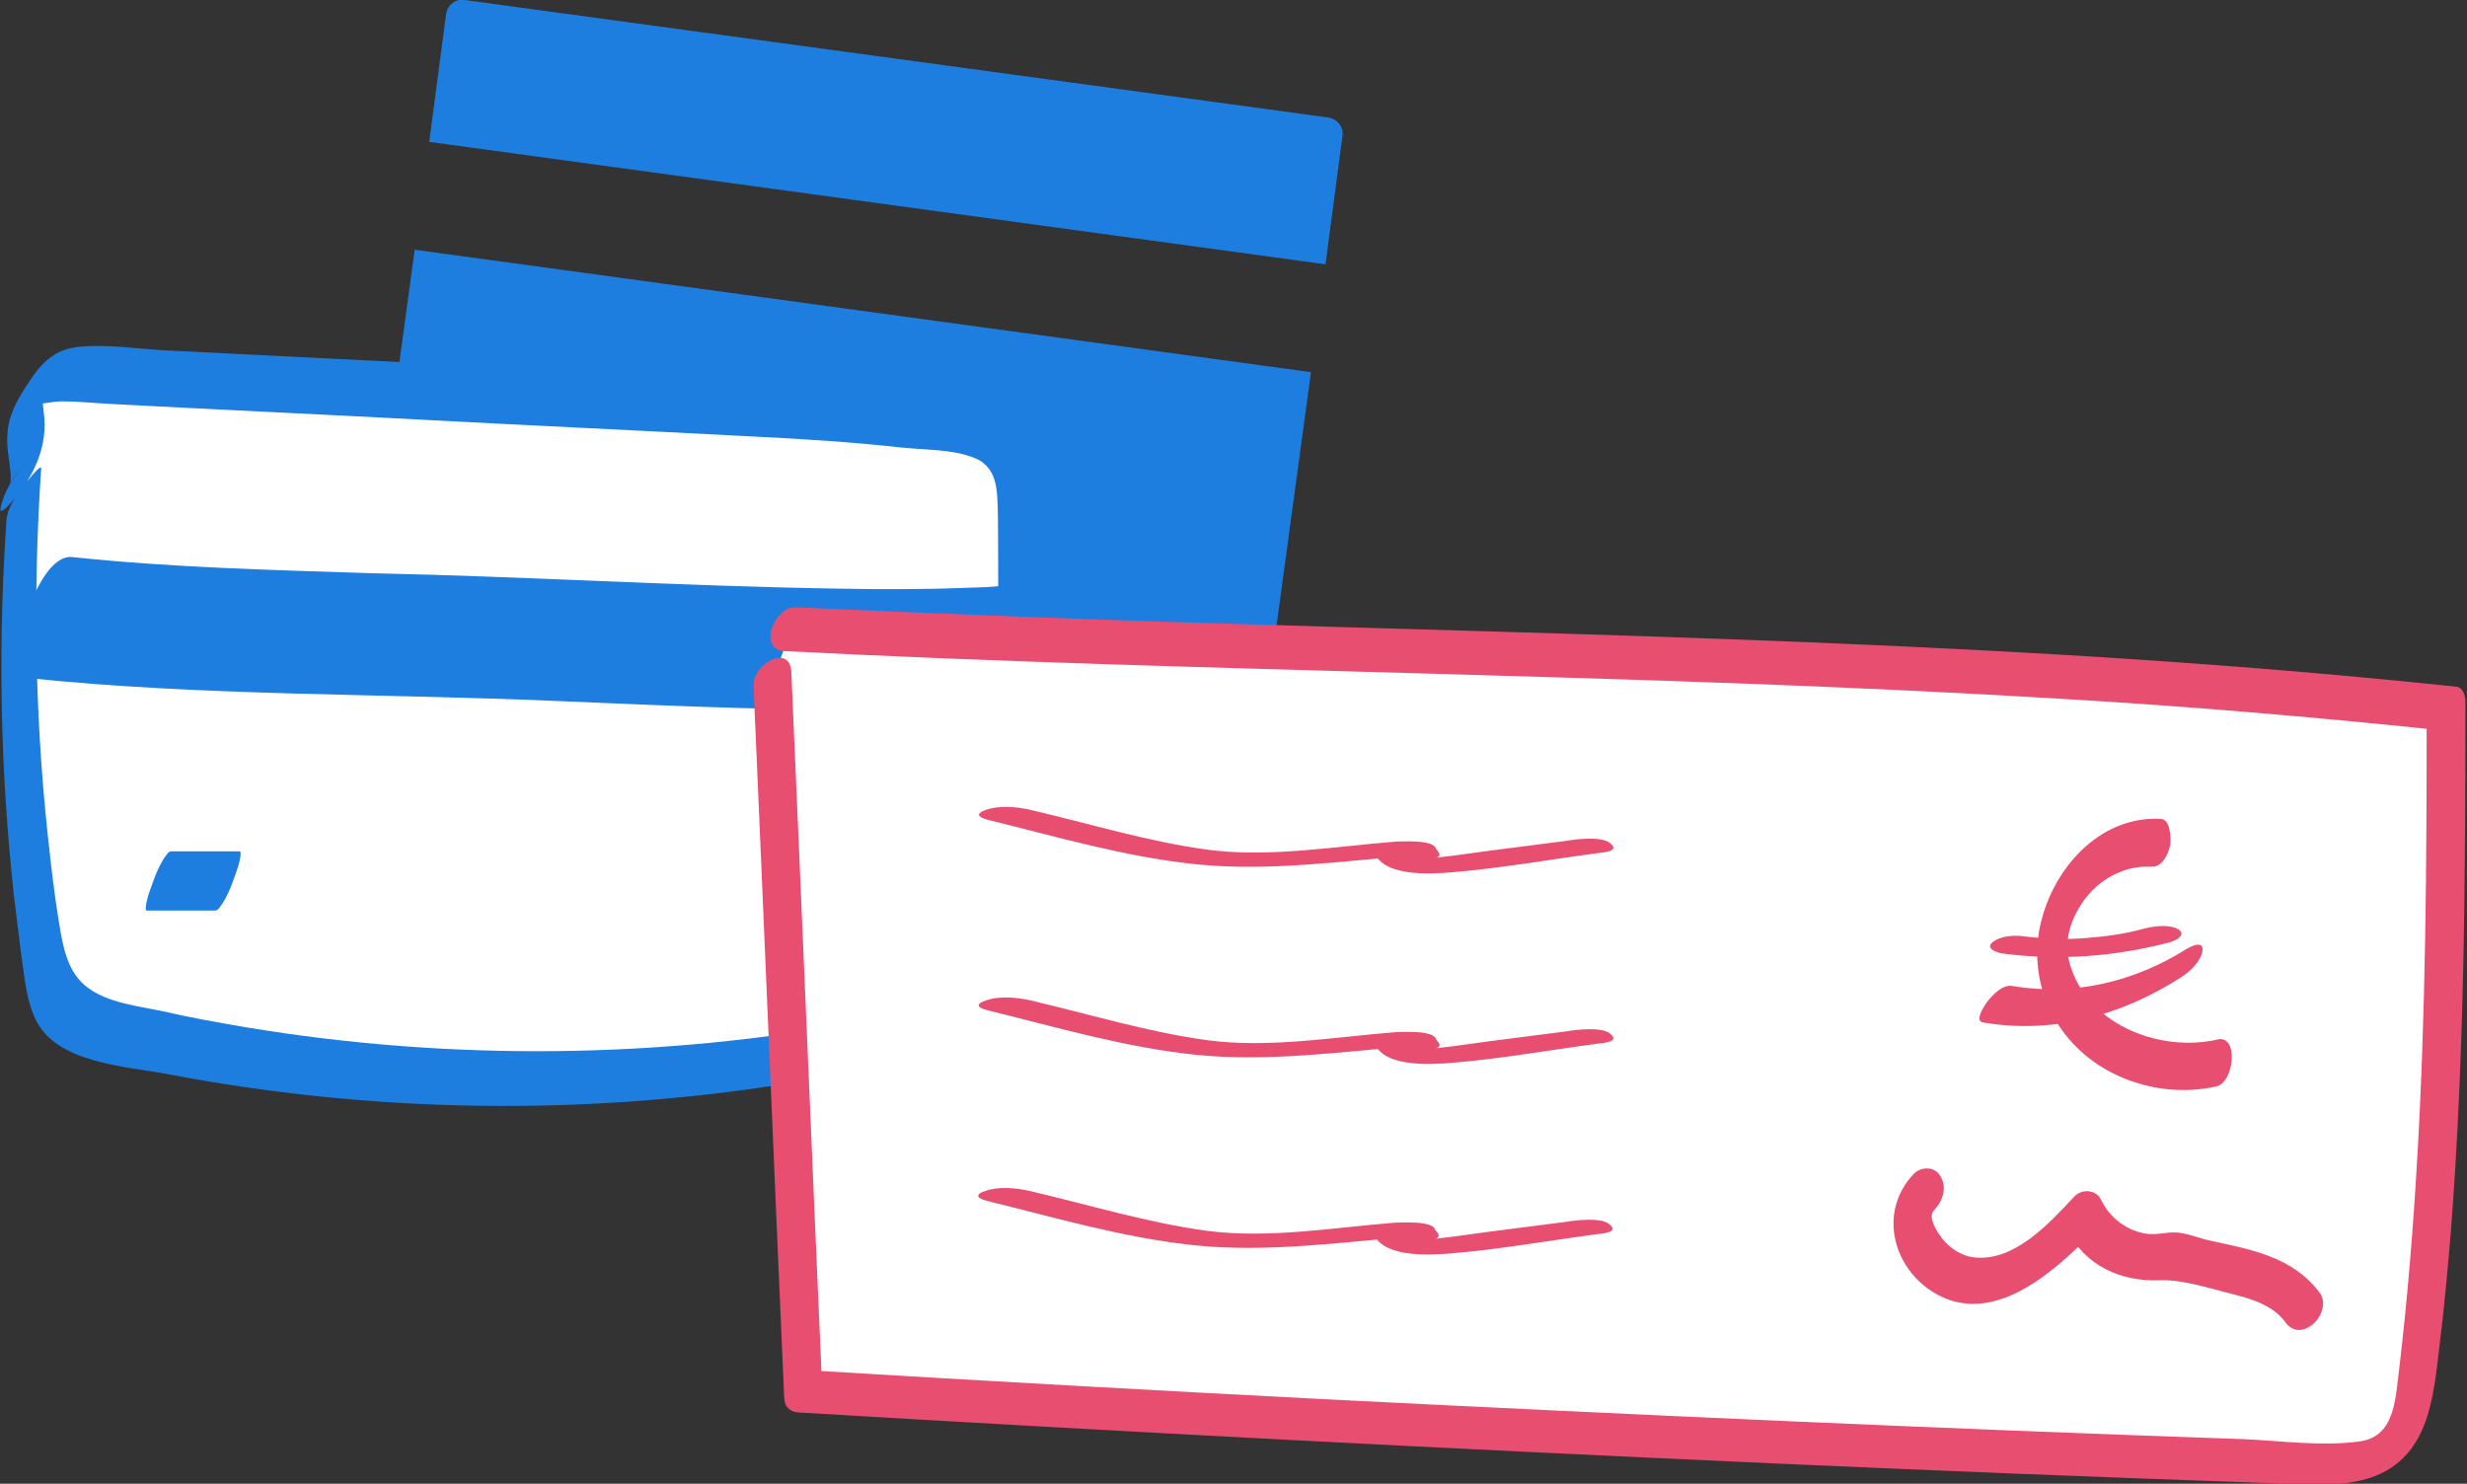
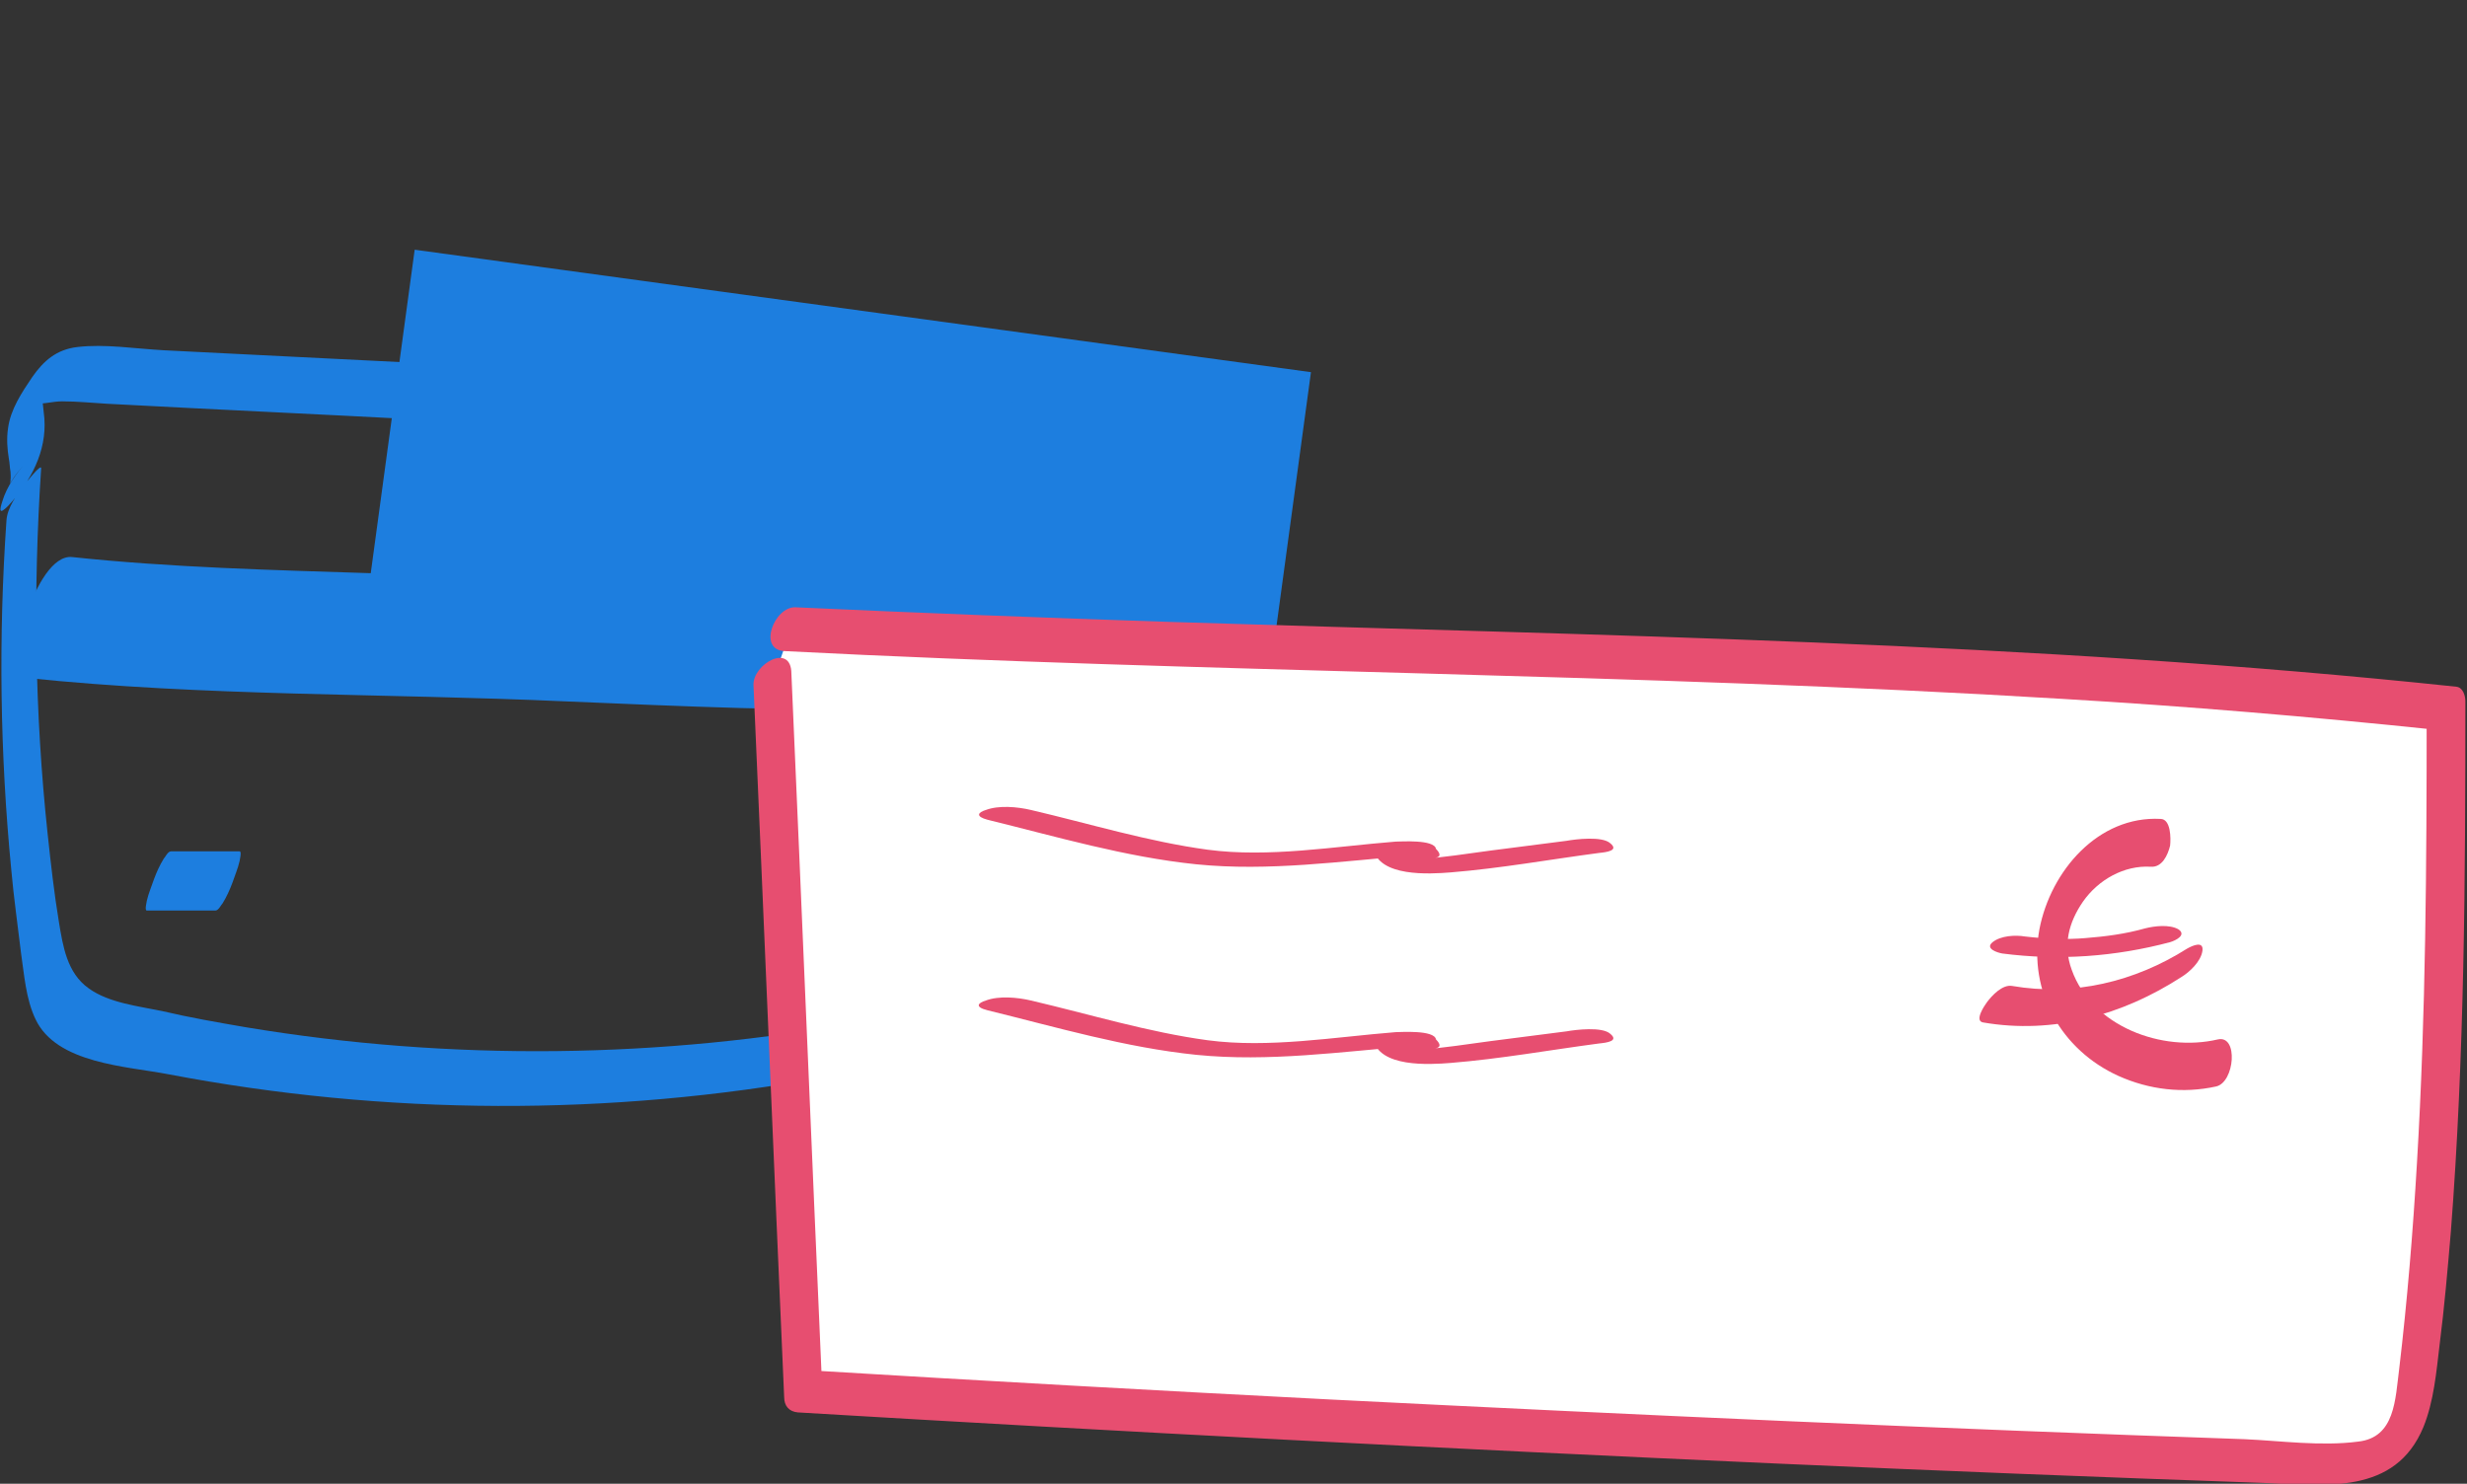
<svg xmlns="http://www.w3.org/2000/svg" width="133" height="80" viewBox="0 0 133 80" fill="none">
  <rect x="0" y="0" width="133" height="80" fill="#333333" stroke="none" />
  <g clip-path="url(#clip0_301_6399)">
    <path d="M67.197 39.388L20.573 33.005C20.094 32.962 19.79 32.525 19.833 32.044L22.356 13.464L70.676 20.066L68.153 38.645C68.11 39.126 67.675 39.475 67.197 39.388Z" fill="#1D7EDF" />
-     <path d="M71.459 14.251L23.139 7.65L24.052 0.743C24.139 0.262 24.574 -0.087 25.052 1.03218e-05L71.633 6.339C72.111 6.426 72.459 6.863 72.372 7.344L71.459 14.251Z" fill="#1D7EDF" />
-     <path d="M1.305 26.667C0.739 34.885 1.044 43.191 2.305 51.366C2.479 52.503 2.696 53.727 3.523 54.514C4.175 55.126 5.088 55.388 6.002 55.607C20.615 59.016 36.055 58.973 50.669 55.475C51.669 55.213 52.756 54.951 53.452 54.164C54.365 53.202 54.452 51.76 54.496 50.404C54.713 42.098 54.844 33.792 54.757 25.53C54.757 24.918 54.713 24.262 54.365 23.738C53.93 23.126 53.104 22.995 52.321 22.907C47.711 22.339 43.057 22.12 38.404 21.858C27.096 21.29 15.744 20.721 4.436 20.153C3.479 20.109 2.348 20.109 1.739 20.896C0.565 22.295 2.261 24.918 0.913 26.098" fill="white" />
    <path d="M0.348 28.066C-0.087 34.361 0 40.656 0.609 46.907C0.74 48.394 0.957 49.88 1.131 51.366C1.305 52.547 1.392 53.858 1.914 54.951C3.045 57.355 6.829 57.486 9.09 57.923C20.79 60.153 32.88 60.197 44.58 58.055C46.015 57.792 47.407 57.486 48.842 57.18C50.103 56.874 51.495 56.656 52.496 55.825C54.105 54.514 55.192 52.24 55.41 50.186C55.714 47.213 55.584 44.153 55.671 41.137C55.714 38.033 55.758 34.929 55.758 31.782C55.758 30.251 55.758 28.765 55.758 27.235C55.758 25.88 56.062 24 55.584 22.732C55.192 21.727 54.279 21.552 53.322 21.421C51.669 21.202 49.973 21.071 48.32 20.94C42.144 20.459 35.968 20.241 29.793 19.934C22.79 19.585 15.832 19.235 8.829 18.885C7.263 18.798 5.654 18.536 4.175 18.71C3.045 18.842 2.349 19.454 1.74 20.328C1.175 21.159 0.566 22.077 0.435 23.082C0.348 23.65 0.392 24.219 0.479 24.743C0.522 24.962 0.522 25.18 0.566 25.443C0.653 26.448 0.174 26.23 1.435 24.918C0.914 25.443 0.348 26.273 0.131 27.016C-0.043 27.541 -0.043 27.76 0.435 27.279C1.653 25.967 2.523 24.35 2.392 22.557C2.349 22.164 2.305 21.77 2.262 21.333C2.262 21.377 2.262 20.678 2.262 20.678C2.131 20.896 2.001 21.071 1.87 21.29C1.305 21.902 1.305 22.077 1.783 21.77C2.262 21.814 2.827 21.639 3.349 21.639C4.175 21.639 5.002 21.727 5.785 21.77C11.526 22.077 17.31 22.339 23.051 22.645C28.792 22.951 34.533 23.213 40.274 23.519C43.058 23.65 45.841 23.825 48.625 24.131C49.843 24.262 51.191 24.219 52.322 24.612C53.844 25.093 53.757 26.448 53.8 27.803C53.844 33.574 53.8 39.301 53.67 45.071C53.626 47.913 53.409 50.754 53.365 53.552C53.365 54.645 53.409 53.158 53.539 53.29C53.539 53.29 52.844 53.639 52.757 53.683C52.191 53.902 51.539 54.033 50.93 54.164C49.538 54.514 48.103 54.776 46.668 55.038C35.664 57.093 24.312 57.224 13.265 55.388C11.743 55.126 10.221 54.863 8.742 54.514C7.481 54.251 5.872 54.077 4.784 53.29C3.61 52.459 3.393 51.016 3.175 49.705C2.914 48.131 2.74 46.557 2.566 44.94C1.87 38.426 1.783 31.825 2.218 25.268C2.262 24.918 1.348 26.098 1.305 26.142C0.914 26.667 0.392 27.366 0.348 28.066Z" fill="#1D7EDF" />
    <path d="M1.392 36.547C11.004 37.552 20.746 37.377 30.445 37.814C36.752 38.077 43.145 38.383 49.451 38.208C50.626 38.164 52.148 38.251 53.279 37.814C54.54 37.29 55.192 35.322 55.54 34.098C55.627 33.705 56.236 30.863 55.062 31.301C54.148 31.694 53.018 31.65 52.061 31.694C49.799 31.782 47.494 31.782 45.233 31.738C36.838 31.607 28.444 31.082 20.05 30.907C14.657 30.732 9.221 30.601 3.871 30.033C1.87 29.858 0.174 36.415 1.392 36.547Z" fill="#1D7EDF" />
    <path d="M7.915 49.093C9.133 49.093 10.351 49.093 11.612 49.093C11.786 49.093 11.917 48.787 12.004 48.7C12.221 48.35 12.395 47.956 12.526 47.607C12.656 47.213 12.83 46.82 12.917 46.426C12.917 46.383 13.047 45.902 12.917 45.902C11.699 45.902 10.482 45.902 9.22 45.902C9.046 45.902 8.916 46.208 8.829 46.295C8.611 46.645 8.437 47.038 8.307 47.388C8.176 47.782 8.002 48.175 7.915 48.568C7.915 48.612 7.785 49.093 7.915 49.093Z" fill="#1D7EDF" />
    <path d="M41.709 36.59C42.274 49.399 42.796 62.164 43.362 74.973C70.675 76.634 97.988 77.902 125.345 78.863C126.519 78.907 127.781 78.907 128.737 78.208C129.912 77.377 130.173 75.76 130.347 74.317C131.825 63.257 131.912 50.842 131.956 38.077C101.337 34.842 73.415 35.41 42.666 33.836" fill="white" />
    <path d="M40.622 36.94C41.187 49.749 41.709 62.514 42.275 75.322C42.275 75.803 42.535 76.109 43.014 76.153C60.585 77.202 78.156 78.12 95.727 78.907C104.512 79.3 113.298 79.65 122.083 79.956C125.389 80.087 129.129 80.612 130.651 76.94C131.217 75.541 131.347 73.967 131.521 72.525C131.782 70.47 131.956 68.459 132.13 66.404C132.869 56.874 132.913 47.344 132.913 37.814C132.913 37.508 132.782 37.071 132.434 37.027C109.383 34.579 86.202 34.273 63.02 33.53C56.322 33.312 49.581 33.049 42.883 32.743C41.753 32.699 40.839 35.016 42.275 35.104C65.239 36.284 88.246 36.284 111.21 37.683C117.908 38.077 124.606 38.645 131.304 39.344C131.13 39.082 130.956 38.82 130.825 38.557C130.825 46.601 130.782 54.645 130.303 62.688C130.086 66.404 129.781 70.12 129.346 73.792C129.129 75.454 129.129 77.508 127.128 77.727C125.128 77.989 122.953 77.683 120.996 77.596C104.556 77.027 88.116 76.284 71.675 75.454C62.325 74.973 52.974 74.448 43.579 73.88C43.84 74.142 44.058 74.404 44.319 74.71C43.753 61.902 43.231 49.137 42.666 36.328C42.666 34.623 40.578 35.803 40.622 36.94Z" fill="#E74E70" />
    <path d="M53.235 44.197C56.975 45.115 60.672 46.208 64.499 46.601C68.413 46.995 72.328 46.426 76.199 46.12C75.459 45.989 74.72 45.858 74.024 45.727C74.329 47.301 77.069 47.126 78.199 47.038C80.896 46.82 83.549 46.339 86.202 45.989C86.637 45.945 87.289 45.858 86.811 45.465C86.376 45.071 84.941 45.246 84.462 45.333C83.114 45.508 81.766 45.683 80.374 45.858C79.722 45.945 79.113 46.033 78.46 46.12C78.112 46.164 77.721 46.208 77.373 46.251C77.677 46.208 77.677 46.033 77.416 45.77C77.329 45.246 75.503 45.377 75.242 45.377C71.936 45.639 68.413 46.251 65.108 45.814C61.89 45.377 58.758 44.415 55.583 43.672C54.844 43.497 53.843 43.41 53.148 43.672C52.713 43.803 52.582 44.022 53.235 44.197Z" fill="#E74E70" />
    <path d="M53.235 54.47C56.975 55.388 60.672 56.481 64.499 56.874C68.414 57.268 72.328 56.699 76.199 56.393C75.459 56.262 74.72 56.131 74.024 56C74.329 57.574 77.069 57.399 78.2 57.311C80.896 57.093 83.549 56.612 86.202 56.262C86.637 56.218 87.289 56.131 86.811 55.738C86.376 55.344 84.941 55.519 84.462 55.606C83.114 55.781 81.766 55.956 80.374 56.131C79.722 56.218 79.113 56.306 78.46 56.393C78.112 56.437 77.721 56.481 77.373 56.525C77.678 56.481 77.678 56.306 77.417 56.044C77.33 55.519 75.503 55.65 75.242 55.65C71.936 55.913 68.414 56.525 65.108 56.087C61.89 55.65 58.758 54.688 55.583 53.945C54.844 53.77 53.844 53.683 53.148 53.945C52.713 54.077 52.539 54.295 53.235 54.47Z" fill="#E74E70" />
-     <path d="M53.191 64.743C56.931 65.661 60.628 66.754 64.455 67.147C68.37 67.541 72.284 66.973 76.155 66.667C75.415 66.535 74.676 66.404 73.98 66.273C74.284 67.847 77.025 67.672 78.155 67.585C80.852 67.366 83.505 66.885 86.158 66.535C86.593 66.492 87.245 66.404 86.767 66.011C86.332 65.617 84.897 65.792 84.418 65.88C83.07 66.055 81.722 66.23 80.33 66.404C79.678 66.492 79.069 66.579 78.416 66.667C78.068 66.71 77.677 66.754 77.329 66.798C77.633 66.754 77.633 66.579 77.373 66.317C77.285 65.792 75.459 65.923 75.198 65.923C71.892 66.186 68.37 66.798 65.064 66.361C61.846 65.923 58.714 64.962 55.539 64.219C54.8 64.044 53.8 63.956 53.104 64.219C52.669 64.35 52.538 64.568 53.191 64.743Z" fill="#E74E70" />
-     <path d="M103.208 63.257C101.163 65.355 102.077 68.59 104.556 69.858C107.644 71.432 110.862 68.459 112.863 66.404C112.384 66.361 111.906 66.317 111.428 66.273C112.384 68.24 114.342 69.115 116.429 69.027C117.691 68.984 119.126 69.465 120.344 69.77C121.387 70.033 122.562 70.383 123.214 71.301C124.127 72.525 125.824 70.689 125.041 69.683C123.606 67.76 121.344 67.366 119.126 66.885C118.517 66.754 117.821 66.448 117.212 66.448C116.647 66.448 116.168 66.623 115.559 66.492C114.516 66.273 113.689 65.574 113.254 64.656C112.993 64.131 112.21 64.088 111.819 64.525C110.471 65.967 108.644 67.978 106.513 67.803C105.817 67.76 105.121 67.323 104.686 66.754C104.469 66.448 103.903 65.661 104.251 65.268C104.686 64.831 104.991 64.088 104.643 63.475C104.382 62.907 103.642 62.863 103.208 63.257Z" fill="#E74E70" />
    <path d="M116.473 44.153C113.124 43.978 110.558 46.951 109.949 50.098C109.34 53.465 111.123 56.612 114.211 58.011C115.864 58.754 117.69 58.973 119.474 58.579C120.474 58.361 120.691 55.781 119.56 56.044C116.56 56.743 112.776 55.344 111.688 52.284C111.21 50.973 111.514 49.749 112.297 48.612C113.124 47.432 114.515 46.645 115.951 46.732C116.56 46.776 116.864 46.12 116.994 45.596C117.038 45.202 117.038 44.153 116.473 44.153Z" fill="#E74E70" />
    <path d="M107.948 51.41C110.992 51.803 114.037 51.585 116.994 50.798C117.299 50.71 117.908 50.404 117.429 50.098C116.951 49.836 116.168 49.923 115.646 50.055C114.559 50.361 113.515 50.492 112.427 50.579C111.427 50.667 110.296 50.623 109.166 50.492C108.644 50.404 107.861 50.448 107.426 50.798C106.991 51.148 107.687 51.366 107.948 51.41Z" fill="#E74E70" />
    <path d="M106.905 55.126C110.689 55.782 114.429 54.732 117.604 52.678C118.039 52.415 118.648 51.847 118.735 51.279C118.822 50.71 118.213 50.973 117.908 51.148C115.081 52.94 111.776 53.727 108.47 53.158C107.949 53.071 107.383 53.683 107.122 54.033C106.992 54.208 106.426 55.038 106.905 55.126Z" fill="#E74E70" />
  </g>
  <defs>
    <clipPath id="clip0_301_6399">
      <rect width="133" height="80" fill="white" />
    </clipPath>
  </defs>
</svg>